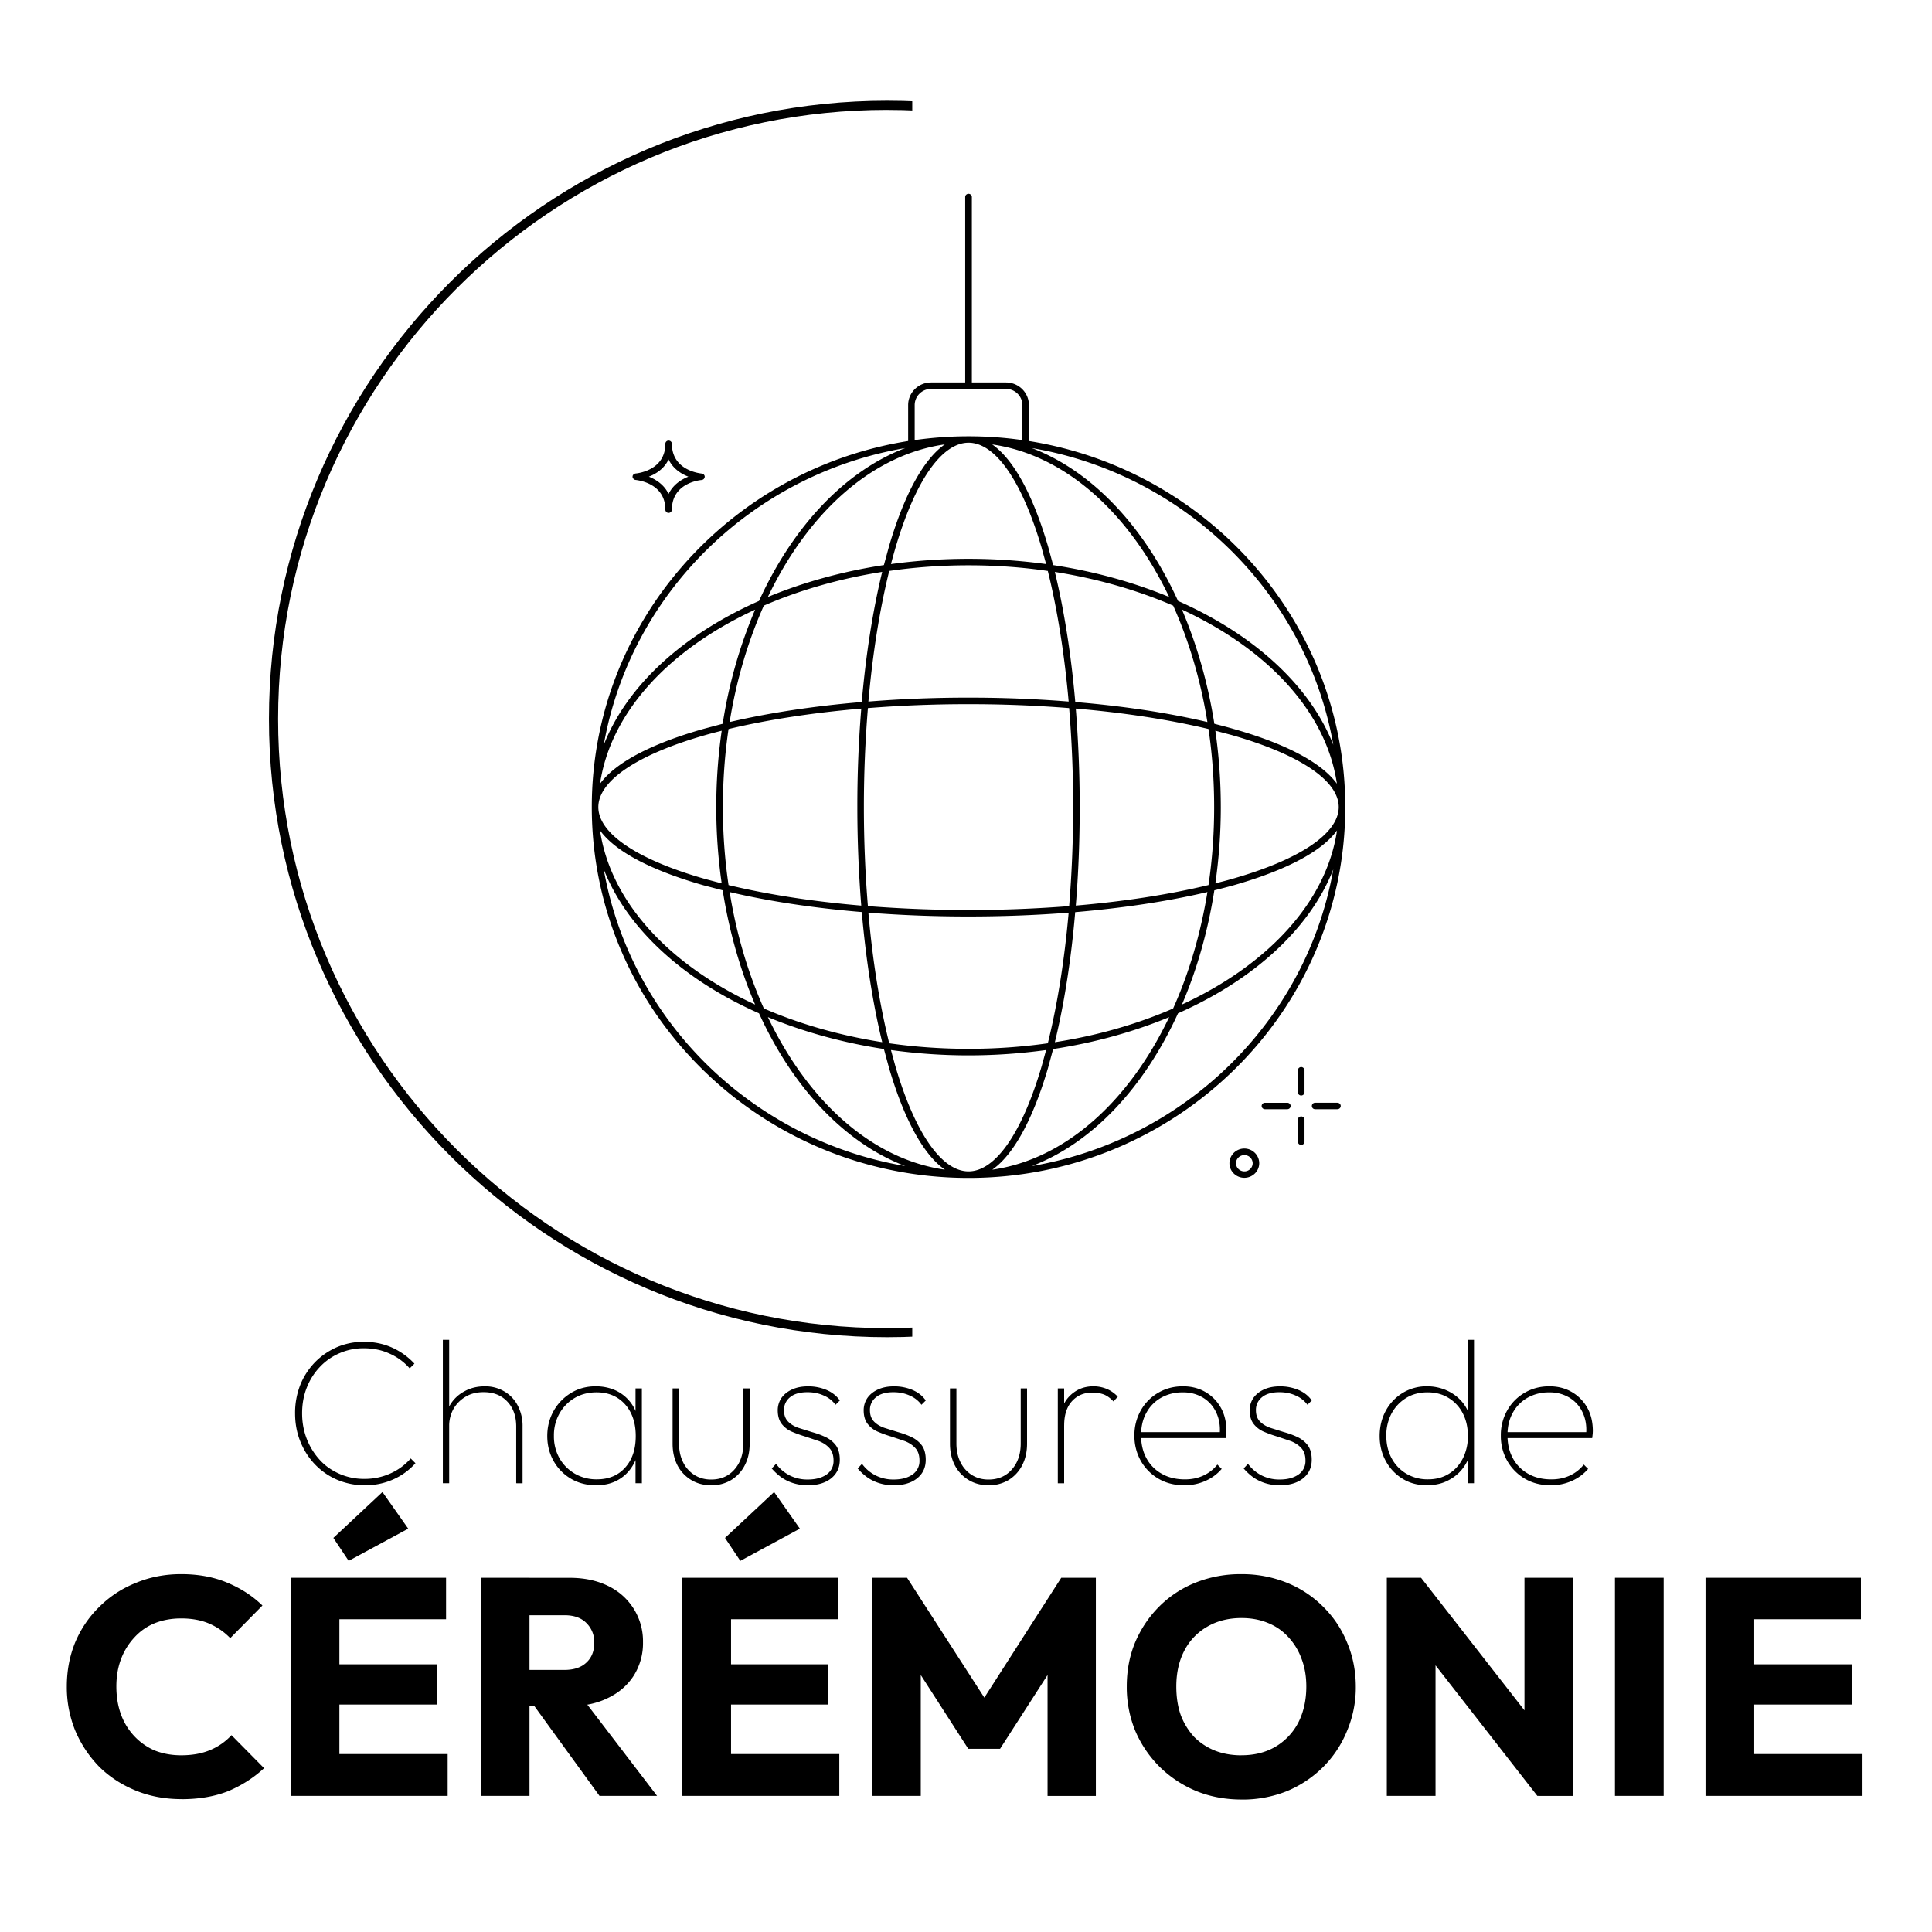
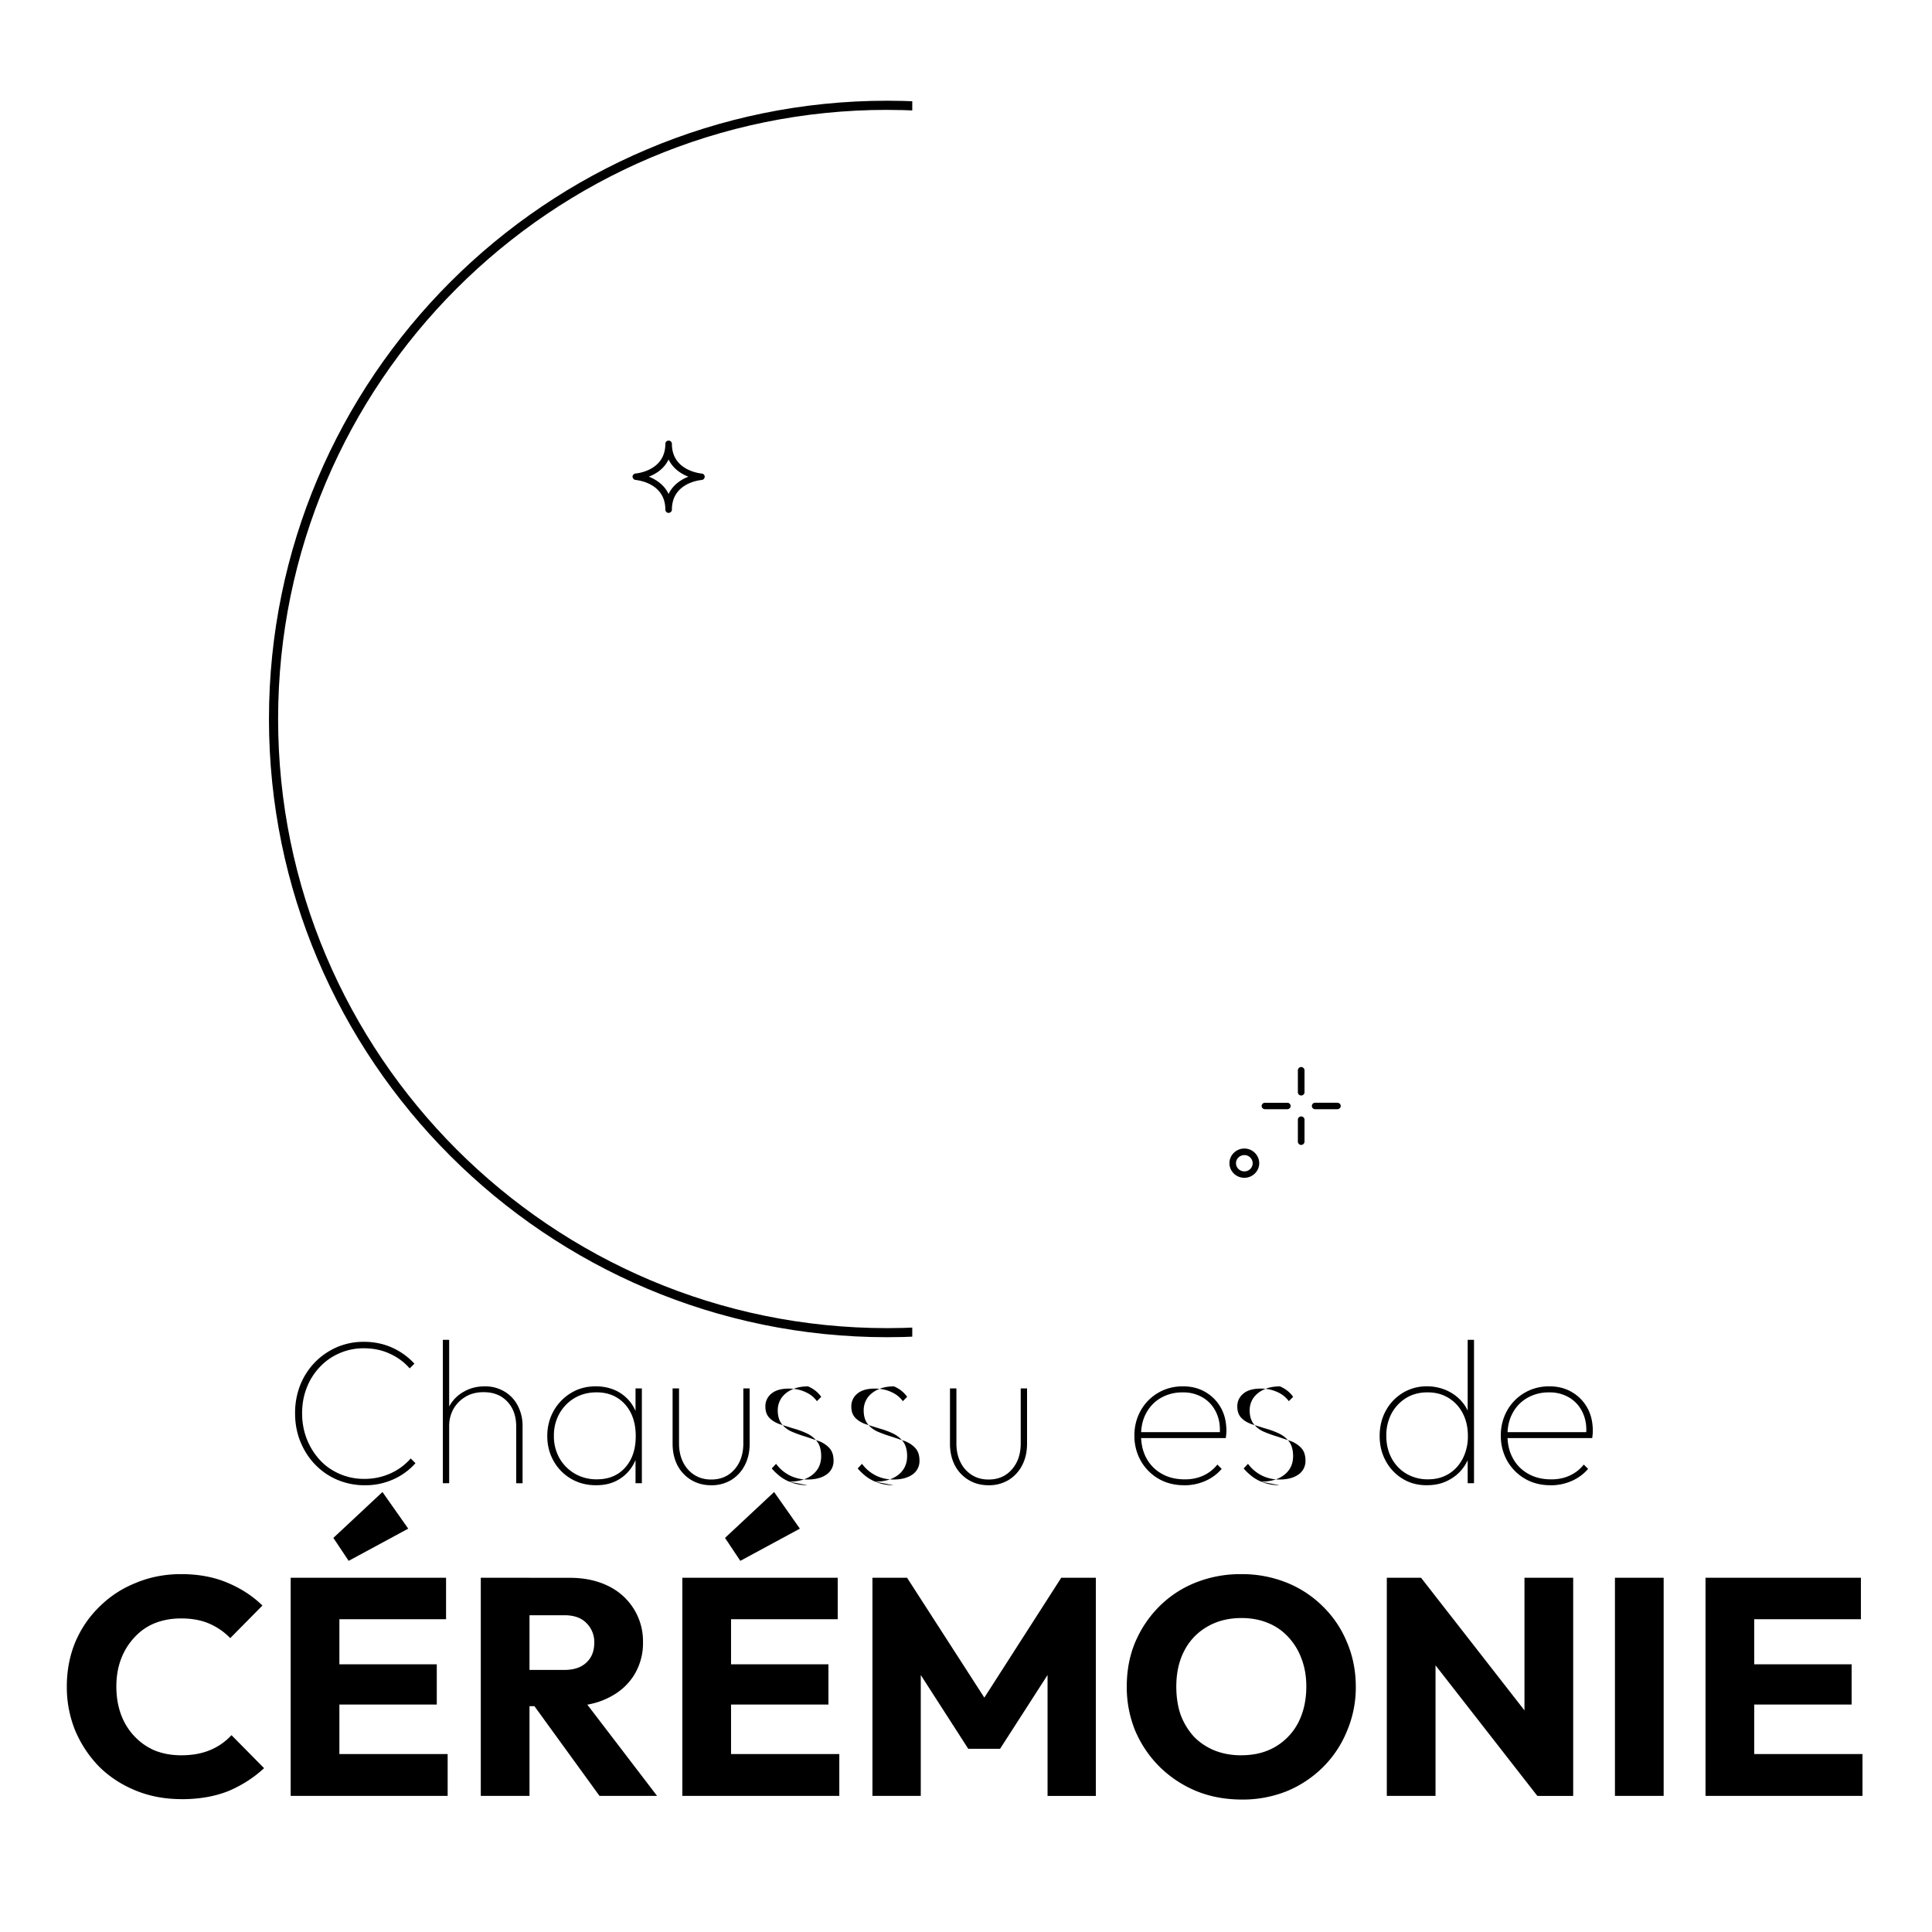
<svg xmlns="http://www.w3.org/2000/svg" width="100" zoomAndPan="magnify" viewBox="0 0 75 75" height="100" preserveAspectRatio="xMidYMid meet">
  <style>.B{clip-rule:nonzero}</style>
  <defs>
    <clipPath id="A">
      <path d="M10.441 3.91h48v48h-48zm0 0" class="B" />
    </clipPath>
    <clipPath id="B">
      <path d="M35.414 0h30.438v54.641H35.414zm0 0" class="B" />
    </clipPath>
    <clipPath id="C">
-       <path d="M22.973 7.5h29.25v38.25h-29.25zm0 0" class="B" />
-     </clipPath>
+       </clipPath>
    <clipPath id="D">
      <path d="M50 42h2.223v2H50zm0 0" class="B" />
    </clipPath>
    <clipPath id="E">
      <path d="M47 44h2v1.75h-2zm0 0" class="B" />
    </clipPath>
    <path id="F" d="M27.606 57.657c-.285 0-.543-.066-.77-.203a1.44 1.44 0 0 1-.535-.566c-.125-.242-.191-.523-.191-.844v-2.145h.25v2.137c0 .27.051.512.156.723a1.2 1.2 0 0 0 .438.496c.191.121.406.18.652.18.375 0 .676-.129.906-.391s.344-.598.344-1.008v-2.137h.246v2.145c0 .313-.062.594-.191.84a1.43 1.43 0 0 1-.527.57 1.46 1.46 0 0 1-.777.203zm0 0" />
-     <path id="G" d="M31.35 57.657a1.83 1.83 0 0 1-.555-.082 1.69 1.69 0 0 1-.469-.23 2.18 2.18 0 0 1-.367-.34l.168-.18a1.49 1.49 0 0 0 .551.461 1.52 1.52 0 0 0 .68.148c.305 0 .547-.066.73-.195a.63.63 0 0 0 .27-.539c0-.203-.051-.363-.156-.48s-.238-.207-.402-.273l-.523-.176a4.84 4.84 0 0 1-.523-.187 1 1 0 0 1-.406-.305c-.102-.129-.156-.309-.156-.531a.85.85 0 0 1 .145-.48c.098-.137.23-.246.41-.328s.383-.121.621-.121a1.82 1.82 0 0 1 .723.141c.219.094.387.23.512.406l-.168.168a1.08 1.08 0 0 0-.449-.355c-.191-.09-.406-.133-.641-.133-.297 0-.523.066-.68.199a.62.62 0 0 0-.23.496c0 .188.051.332.156.441s.238.188.402.246l.523.164c.184.051.359.113.523.191a1.07 1.07 0 0 1 .406.32c.102.137.156.324.156.566 0 .301-.113.543-.34.723s-.531.266-.91.266zm0 0" />
+     <path id="G" d="M31.35 57.657a1.83 1.83 0 0 1-.555-.082 1.69 1.69 0 0 1-.469-.23 2.18 2.18 0 0 1-.367-.34l.168-.18a1.49 1.49 0 0 0 .551.461 1.52 1.52 0 0 0 .68.148c.305 0 .547-.066.73-.195a.63.63 0 0 0 .27-.539c0-.203-.051-.363-.156-.48s-.238-.207-.402-.273l-.523-.176a4.84 4.84 0 0 1-.523-.187 1 1 0 0 1-.406-.305c-.102-.129-.156-.309-.156-.531a.85.85 0 0 1 .145-.48c.098-.137.23-.246.41-.328s.383-.121.621-.121c.219.094.387.23.512.406l-.168.168a1.08 1.08 0 0 0-.449-.355c-.191-.09-.406-.133-.641-.133-.297 0-.523.066-.68.199a.62.62 0 0 0-.23.496c0 .188.051.332.156.441s.238.188.402.246l.523.164c.184.051.359.113.523.191a1.07 1.07 0 0 1 .406.32c.102.137.156.324.156.566 0 .301-.113.543-.34.723s-.531.266-.91.266zm0 0" />
    <path id="H" d="M45.967 57.657c-.367 0-.699-.082-.988-.25a1.87 1.87 0 0 1-.687-.687 1.95 1.95 0 0 1-.254-.988 1.94 1.94 0 0 1 .246-.977 1.82 1.82 0 0 1 .672-.684c.285-.168.605-.254.965-.254.328 0 .621.074.875.223s.453.352.598.609.215.563.215.906l-.004.098-.02.172h-3.371v-.23h3.211l-.074.055c.023-.312-.027-.59-.145-.832s-.285-.426-.508-.562a1.46 1.46 0 0 0-.785-.203 1.65 1.65 0 0 0-.844.211 1.47 1.47 0 0 0-.57.586c-.137.246-.203.535-.203.867 0 .34.07.641.211.895a1.5 1.5 0 0 0 .598.602c.254.145.555.215.895.215.258 0 .492-.047.707-.145s.398-.238.551-.43l.168.168c-.168.195-.375.352-.629.465s-.531.172-.828.172zm0 0" />
    <path id="I" d="M11.284 69.717v-8.469h1.891v8.469zm1.438 0v-1.625h4.656v1.625zm0-3.547v-1.562h4.234v1.563zm0-3.312v-1.609h4.594v1.609zm.813-2.266l-.594-.891 1.906-1.781 1 1.422zm0 0" />
  </defs>
  <g fill="#fff">
    <path d="M-7.5-7.5h90v90h-90z" />
    <path d="M-7.5-7.5h90v90h-90z" />
  </g>
  <g clip-path="url(#A)">
    <path d="M34.441 51.91c-13.23 0-24-10.77-24-24s10.77-24 24-24 24 10.773 24 24-10.77 24-24 24zm0-47.645c-13.039 0-23.645 10.605-23.645 23.645s10.605 23.648 23.645 23.648S58.086 40.953 58.086 27.91 47.48 4.266 34.441 4.266zm0 0" />
  </g>
  <g clip-path="url(#B)">
    <path fill="#fff" d="M35.414-1.727h30.438v56.359H35.414zm0 0" />
  </g>
  <g clip-path="url(#C)">
    <path d="M52.223 31.332c0-7.152-5.324-13.102-12.281-14.211v-1.395c0-.484-.398-.879-.891-.879h-1.324V7.648c0-.07-.059-.125-.129-.125s-.129.055-.129.125v7.199h-1.324c-.492 0-.891.395-.891.879v1.395c-6.953 1.109-12.281 7.059-12.281 14.211 0 7.934 6.559 14.395 14.625 14.395s14.625-6.461 14.625-14.395zm-14.625 3.996c-1.34 0-2.648-.055-3.906-.152-.102-1.238-.156-2.527-.156-3.844a47 47 0 0 1 .156-3.844 48.67 48.67 0 0 1 3.906-.152 48.67 48.67 0 0 1 3.906.152 47 47 0 0 1 .156 3.844c0 1.316-.055 2.605-.156 3.844-1.258.098-2.566.152-3.906.152zm3.887.102c-.164 1.852-.437 3.57-.809 5.07-.992.141-2.023.215-3.078.215s-2.086-.074-3.078-.215c-.371-1.5-.648-3.219-.809-5.07a50.05 50.05 0 0 0 3.883.148c1.336 0 2.641-.051 3.891-.148zm-13.422-4.098c0-1.039.074-2.055.219-3.031 1.523-.363 3.27-.633 5.152-.793a46.62 46.62 0 0 0-.152 3.824 48.5 48.5 0 0 0 .152 3.824c-1.883-.16-3.629-.43-5.152-.797a20.68 20.68 0 0 1-.219-3.027zm5.648-4.098c.164-1.852.438-3.574.809-5.07.992-.145 2.023-.219 3.078-.219s2.086.074 3.078.219c.371 1.496.645 3.219.809 5.07a48.18 48.18 0 0 0-3.887-.152 48.18 48.18 0 0 0-3.887.152zm8.051.273c1.883.16 3.629.43 5.152.793.145.977.219 1.992.219 3.031a20.68 20.68 0 0 1-.219 3.027c-1.523.367-3.27.637-5.152.797.102-1.23.152-2.516.152-3.824s-.055-2.594-.152-3.824zm5.418.859l.633.168c2.641.754 4.156 1.77 4.156 2.797s-1.516 2.043-4.156 2.793c-.203.059-.418.113-.633.168.137-.957.211-1.945.211-2.961a20.98 20.98 0 0 0-.211-2.965zm.703-.07c-.238-.07-.488-.133-.742-.199-.25-1.594-.684-3.086-1.258-4.434 3.324 1.539 5.609 3.973 6.016 6.762-.586-.809-1.961-1.547-4.016-2.129zm-1.012-.266c-1.52-.359-3.262-.621-5.129-.777-.16-1.84-.43-3.555-.793-5.051 1.66.262 3.211.711 4.594 1.309.609 1.363 1.066 2.887 1.328 4.52zm-5.988-6.094l-.199-.73c-.594-2.023-1.344-3.375-2.168-3.953 2.832.406 5.309 2.652 6.871 5.922-1.367-.566-2.887-.992-4.504-1.238zm-.445-.66l.172.621a22.28 22.28 0 0 0-6.023 0 23.67 23.67 0 0 1 .172-.621c.762-2.598 1.797-4.09 2.84-4.09s2.078 1.492 2.84 4.09zm-5.926-.07l-.199.73c-1.617.246-3.137.672-4.504 1.238 1.563-3.27 4.035-5.52 6.867-5.922-.82.578-1.57 1.93-2.164 3.953zm-.266.996c-.363 1.496-.633 3.211-.793 5.051-1.867.156-3.609.422-5.129.777.262-1.633.719-3.156 1.328-4.52 1.383-.598 2.934-1.047 4.594-1.309zm-6.191 5.895l-.746.199c-2.051.582-3.43 1.32-4.016 2.129.41-2.785 2.695-5.223 6.02-6.758a18.47 18.47 0 0 0-1.258 4.43zm-.672.438c.203-.059.418-.113.633-.168a20.98 20.98 0 0 0-.211 2.965c0 1.016.074 2.004.211 2.961l-.633-.168c-2.641-.75-4.156-1.77-4.156-2.793s1.516-2.043 4.156-2.797zm-.074 5.832l.746.195c.25 1.594.68 3.09 1.258 4.434-3.324-1.535-5.609-3.973-6.02-6.758.586.809 1.965 1.543 4.016 2.129zm1.016.262c1.52.359 3.262.621 5.129.777.16 1.84.43 3.555.793 5.051-1.66-.262-3.211-.707-4.594-1.309-.609-1.359-1.066-2.887-1.328-4.52zm5.988 6.094l.199.734c.594 2.02 1.344 3.375 2.168 3.949-2.832-.402-5.309-2.652-6.871-5.922 1.367.566 2.887.992 4.504 1.238zm.445.664l-.172-.625c.973.133 1.98.207 3.012.207s2.039-.074 3.012-.207l-.172.625c-.762 2.598-1.797 4.086-2.84 4.086s-2.078-1.488-2.84-4.086zm5.926.07l.199-.734c1.621-.246 3.137-.672 4.504-1.238-1.562 3.273-4.035 5.52-6.867 5.922.82-.574 1.57-1.93 2.164-3.949zm.266-1c.363-1.496.633-3.211.789-5.047 1.871-.16 3.609-.422 5.133-.781-.266 1.633-.719 3.16-1.332 4.52-1.379.602-2.93 1.051-4.59 1.309zm6.191-5.895a29.39 29.39 0 0 0 .746-.195c2.051-.586 3.43-1.32 4.016-2.129-.41 2.785-2.695 5.223-6.02 6.758.578-1.344 1.008-2.84 1.258-4.434zm4.617-5.648c-.91-2.312-3.094-4.289-6.027-5.586-1.316-2.887-3.328-5.035-5.676-5.934 5.957 1.016 10.672 5.656 11.703 11.52zm-16.25-13.188c0-.348.289-.629.637-.629h2.906c.348 0 .637.281.637.629v1.359c-.684-.098-1.383-.148-2.09-.148s-1.406.051-2.09.148zm-.367 1.668c-2.348.898-4.359 3.047-5.676 5.934-2.934 1.297-5.117 3.273-6.027 5.586 1.031-5.863 5.746-10.504 11.703-11.52zM23.438 33.75c.91 2.309 3.094 4.289 6.027 5.586 1.316 2.887 3.328 5.035 5.676 5.93-5.957-1.016-10.672-5.652-11.703-11.516zm16.617 11.516c2.348-.895 4.359-3.043 5.676-5.93 2.934-1.297 5.117-3.277 6.027-5.586-1.031 5.863-5.746 10.5-11.703 11.516zm0 0" />
  </g>
  <path d="M50.512 41.422a.13.13 0 0 0-.129.125v.855c0 .07.059.125.129.125s.129-.055.129-.125v-.855a.13.13 0 0 0-.129-.125zm0 1.918c-.07 0-.129.055-.129.125v.852a.13.13 0 0 0 .129.129.13.13 0 0 0 .129-.129v-.852c0-.07-.059-.125-.129-.125zm-.539-.531h-.867c-.07 0-.129.055-.129.125s.059.125.129.125h.867c.07 0 .129-.055.129-.125s-.059-.125-.129-.125zm0 0" />
  <g clip-path="url(#D)">
    <path d="M51.918 42.809h-.867c-.07 0-.125.055-.125.125s.055.125.125.125h.867c.07 0 .129-.055.129-.125s-.059-.125-.129-.125zm0 0" />
  </g>
  <path d="M24.559 18.531c.004.008.004.016.008.02s.008.016.012.023c.02.023.027.027.035.035.023.016.035.016.043.02.063.008 1.172.105 1.172 1.156 0 .066.055.125.125.125s.129-.059.129-.125c0-1.051 1.109-1.148 1.156-1.152.023-.008.035-.008.043-.012s.012-.008.02-.012.012-.012.02-.016.008-.012.012-.02.012-.012.012-.02.008-.016.008-.023l.004-.023c0-.016-.004-.02-.004-.027s-.004-.016-.008-.023-.008-.012-.012-.02-.008-.012-.016-.02-.012-.008-.02-.016-.012-.008-.02-.008-.016-.008-.027-.008c-.059-.008-1.168-.109-1.168-1.156 0-.07-.059-.125-.129-.125s-.125.055-.125.125c0 1.047-1.109 1.148-1.156 1.152-.023.004-.031.008-.039.012a.03.03 0 0 0-.02.008c-.008.008-.016.012-.02.016s-.012.012-.016.02-.008.012-.012.02-.008.016-.008.027l-.004.031zm1.395-.695c.176.363.492.563.77.668-.277.109-.594.309-.77.672-.172-.363-.492-.562-.766-.672.273-.105.594-.305.766-.668zm0 0" />
  <g clip-path="url(#E)">
    <path d="M48.305 44.586c-.316 0-.578.254-.578.57s.262.566.578.566.578-.254.578-.566-.258-.57-.578-.57zm0 .887c-.176 0-.324-.141-.324-.316s.148-.316.324-.316a.32.32 0 0 1 .324.316.32.32 0 0 1-.324.316zm0 0" />
  </g>
  <path d="M14.165 57.657a2.71 2.71 0 0 1-1.07-.211c-.332-.141-.617-.34-.863-.594s-.437-.555-.574-.895-.203-.703-.203-1.09a2.96 2.96 0 0 1 .199-1.098 2.72 2.72 0 0 1 .566-.879c.242-.25.527-.445.852-.59a2.62 2.62 0 0 1 1.055-.211c.391 0 .754.074 1.09.223a2.68 2.68 0 0 1 .871.625l-.184.184a2.21 2.21 0 0 0-.781-.574c-.305-.141-.637-.207-.996-.207a2.31 2.31 0 0 0-.945.191 2.28 2.28 0 0 0-.766.535 2.45 2.45 0 0 0-.508.805c-.121.305-.18.637-.18.996s.063.691.184 1a2.6 2.6 0 0 0 .508.813c.215.235.473.41.77.539a2.36 2.36 0 0 0 .953.191 2.43 2.43 0 0 0 1.012-.211 2.27 2.27 0 0 0 .789-.582l.184.184a2.51 2.51 0 0 1-.863.629 2.63 2.63 0 0 1-1.098.227zm5.874-.078V55.38c0-.402-.113-.723-.344-.969s-.535-.367-.922-.367c-.262 0-.492.055-.691.172s-.355.27-.473.469a1.35 1.35 0 0 0-.172.688l-.168-.098a1.37 1.37 0 0 1 .207-.742 1.41 1.41 0 0 1 .551-.52c.23-.129.492-.195.789-.195a1.45 1.45 0 0 1 .77.203 1.35 1.35 0 0 1 .516.551 1.69 1.69 0 0 1 .184.809v2.199zm-2.848 0v-5.566h.246v5.566zm5.953.078c-.363 0-.687-.082-.973-.25a1.83 1.83 0 0 1-.676-.684c-.164-.289-.25-.613-.25-.977s.086-.687.25-.98a1.9 1.9 0 0 1 .672-.691c.281-.172.602-.258.961-.258.281 0 .535.055.762.156a1.56 1.56 0 0 1 .57.445c.152.191.258.422.316.688v1.258c-.066.266-.172.496-.324.691s-.34.344-.562.449-.469.152-.746.152zm.031-.23c.457 0 .824-.152 1.098-.461s.406-.711.406-1.219c0-.34-.062-.637-.187-.891s-.305-.453-.531-.594-.496-.211-.801-.211c-.32 0-.605.074-.852.219s-.445.348-.59.602a1.72 1.72 0 0 0-.215.867 1.72 1.72 0 0 0 .215.867c.145.254.344.453.598.602a1.66 1.66 0 0 0 .859.219zm1.496.152v-.984l.07-.91-.07-.891v-.895h.246v3.68zm0 0" />
  <use href="#F" />
  <use href="#G" />
  <use href="#G" x="3.336" />
  <use href="#F" x="10.768" />
-   <path d="M41.064 57.579v-3.68h.246v3.68zm.246-2.246l-.168-.051c0-.469.125-.828.375-1.082s.559-.383.93-.383a1.35 1.35 0 0 1 .508.098c.156.063.305.164.438.305l-.168.184c-.113-.121-.234-.211-.363-.266a1.25 1.25 0 0 0-.453-.078c-.324 0-.59.109-.793.332s-.305.535-.305.941zm0 0" />
  <use href="#H" />
  <use href="#G" x="18.32" />
  <path d="M55.389 57.657c-.352 0-.664-.082-.937-.25a1.8 1.8 0 0 1-.652-.684c-.16-.289-.242-.613-.242-.977s.082-.699.242-.988a1.82 1.82 0 0 1 .656-.687 1.77 1.77 0 0 1 .934-.254 1.87 1.87 0 0 1 .754.152c.234.102.438.25.605.441a1.53 1.53 0 0 1 .34.695v1.258c-.066.262-.18.488-.34.684s-.363.344-.594.453-.488.156-.766.156zm.051-.23c.305 0 .57-.07.805-.215s.41-.344.543-.598a1.89 1.89 0 0 0 .195-.867c0-.336-.066-.629-.199-.883a1.49 1.49 0 0 0-.555-.598c-.234-.145-.504-.215-.812-.215s-.586.07-.824.215-.43.344-.57.598a1.81 1.81 0 0 0-.207.875c0 .324.07.617.207.871a1.53 1.53 0 0 0 .578.602 1.61 1.61 0 0 0 .84.215zm1.781.152h-.246v-.984l.078-.91-.078-.891v-2.781h.246zm0 0" />
  <use href="#H" x="14.224" />
  <path d="M7.047 69.842c-.637 0-1.227-.109-1.766-.328s-1.016-.523-1.422-.922c-.398-.406-.711-.875-.937-1.406a4.46 4.46 0 0 1-.328-1.719c0-.613.109-1.187.328-1.719.227-.531.539-.988.938-1.375a4.17 4.17 0 0 1 1.406-.922c.539-.227 1.129-.344 1.766-.344.664 0 1.258.109 1.781.328.531.219.988.516 1.375.891l-1.25 1.266c-.23-.238-.5-.426-.812-.562s-.68-.203-1.094-.203c-.375 0-.719.063-1.031.188a2.16 2.16 0 0 0-.781.547 2.52 2.52 0 0 0-.516.828c-.125.324-.187.684-.187 1.078 0 .406.063.777.188 1.109a2.44 2.44 0 0 0 .516.828 2.37 2.37 0 0 0 .781.547c.313.125.656.188 1.031.188.426 0 .801-.066 1.125-.203a2.33 2.33 0 0 0 .828-.578l1.266 1.281c-.406.375-.871.672-1.391.891-.523.207-1.125.313-1.812.313zm0 0" />
  <use href="#I" />
  <path d="M20.101 66.233v-1.406h1.797c.375 0 .66-.094.859-.281.207-.187.313-.445.313-.781a1.03 1.03 0 0 0-.297-.75c-.199-.207-.484-.312-.859-.312h-1.812v-1.453h2.016c.563 0 1.055.105 1.484.313s.758.508 1 .891a2.37 2.37 0 0 1 .359 1.297 2.36 2.36 0 0 1-.359 1.297c-.242.375-.578.668-1.016.875-.43.211-.934.313-1.516.313zm-1.437 3.484v-8.469h1.891v8.469zm4.609 0l-2.641-3.641 1.734-.469 3.141 4.109zm0 0" />
  <use href="#I" x="15.204" />
  <path d="M33.868 69.717v-8.469h1.344l3.344 5.188h-.687l3.328-5.187h1.344v8.469h-1.875V64.42l.328.094-2.172 3.375h-1.234l-2.172-3.375.328-.094v5.297zm14.342.141c-.637 0-1.227-.109-1.766-.328a4.46 4.46 0 0 1-1.422-.937 4.43 4.43 0 0 1-.953-1.406 4.46 4.46 0 0 1-.328-1.719c0-.625.109-1.195.328-1.719.227-.531.539-.992.938-1.391a4.17 4.17 0 0 1 1.406-.922 4.69 4.69 0 0 1 1.781-.328 4.63 4.63 0 0 1 1.75.328 4.2 4.2 0 0 1 1.406.922c.406.398.719.859.938 1.391.227.531.344 1.109.344 1.734a4.32 4.32 0 0 1-.344 1.719 4.22 4.22 0 0 1-.922 1.391 4.35 4.35 0 0 1-1.406.938 4.63 4.63 0 0 1-1.75.328zm-.016-1.719c.5 0 .938-.109 1.313-.328a2.34 2.34 0 0 0 .891-.937c.207-.406.313-.875.313-1.406 0-.395-.062-.754-.187-1.078a2.45 2.45 0 0 0-.516-.844c-.219-.238-.484-.422-.797-.547-.305-.125-.641-.187-1.016-.187-.512 0-.961.117-1.344.344a2.26 2.26 0 0 0-.875.922c-.207.395-.312.859-.312 1.391 0 .406.055.777.172 1.109a2.64 2.64 0 0 0 .516.844c.227.23.492.406.797.531.313.125.66.188 1.047.188zm5.642 1.578v-8.469h1.328l.563 1.688v6.781zm5.844 0l-4.984-6.391.469-2.078 4.984 6.391zm0 0l-.5-1.687v-6.781h1.891v8.469zm3.012 0v-8.469h1.891v8.469zm3.516 0v-8.469h1.891v8.469zm1.438 0v-1.625h4.656v1.625zm0-3.547v-1.562h4.234v1.563zm0-3.312v-1.609h4.594v1.609zm0 0" />
</svg>